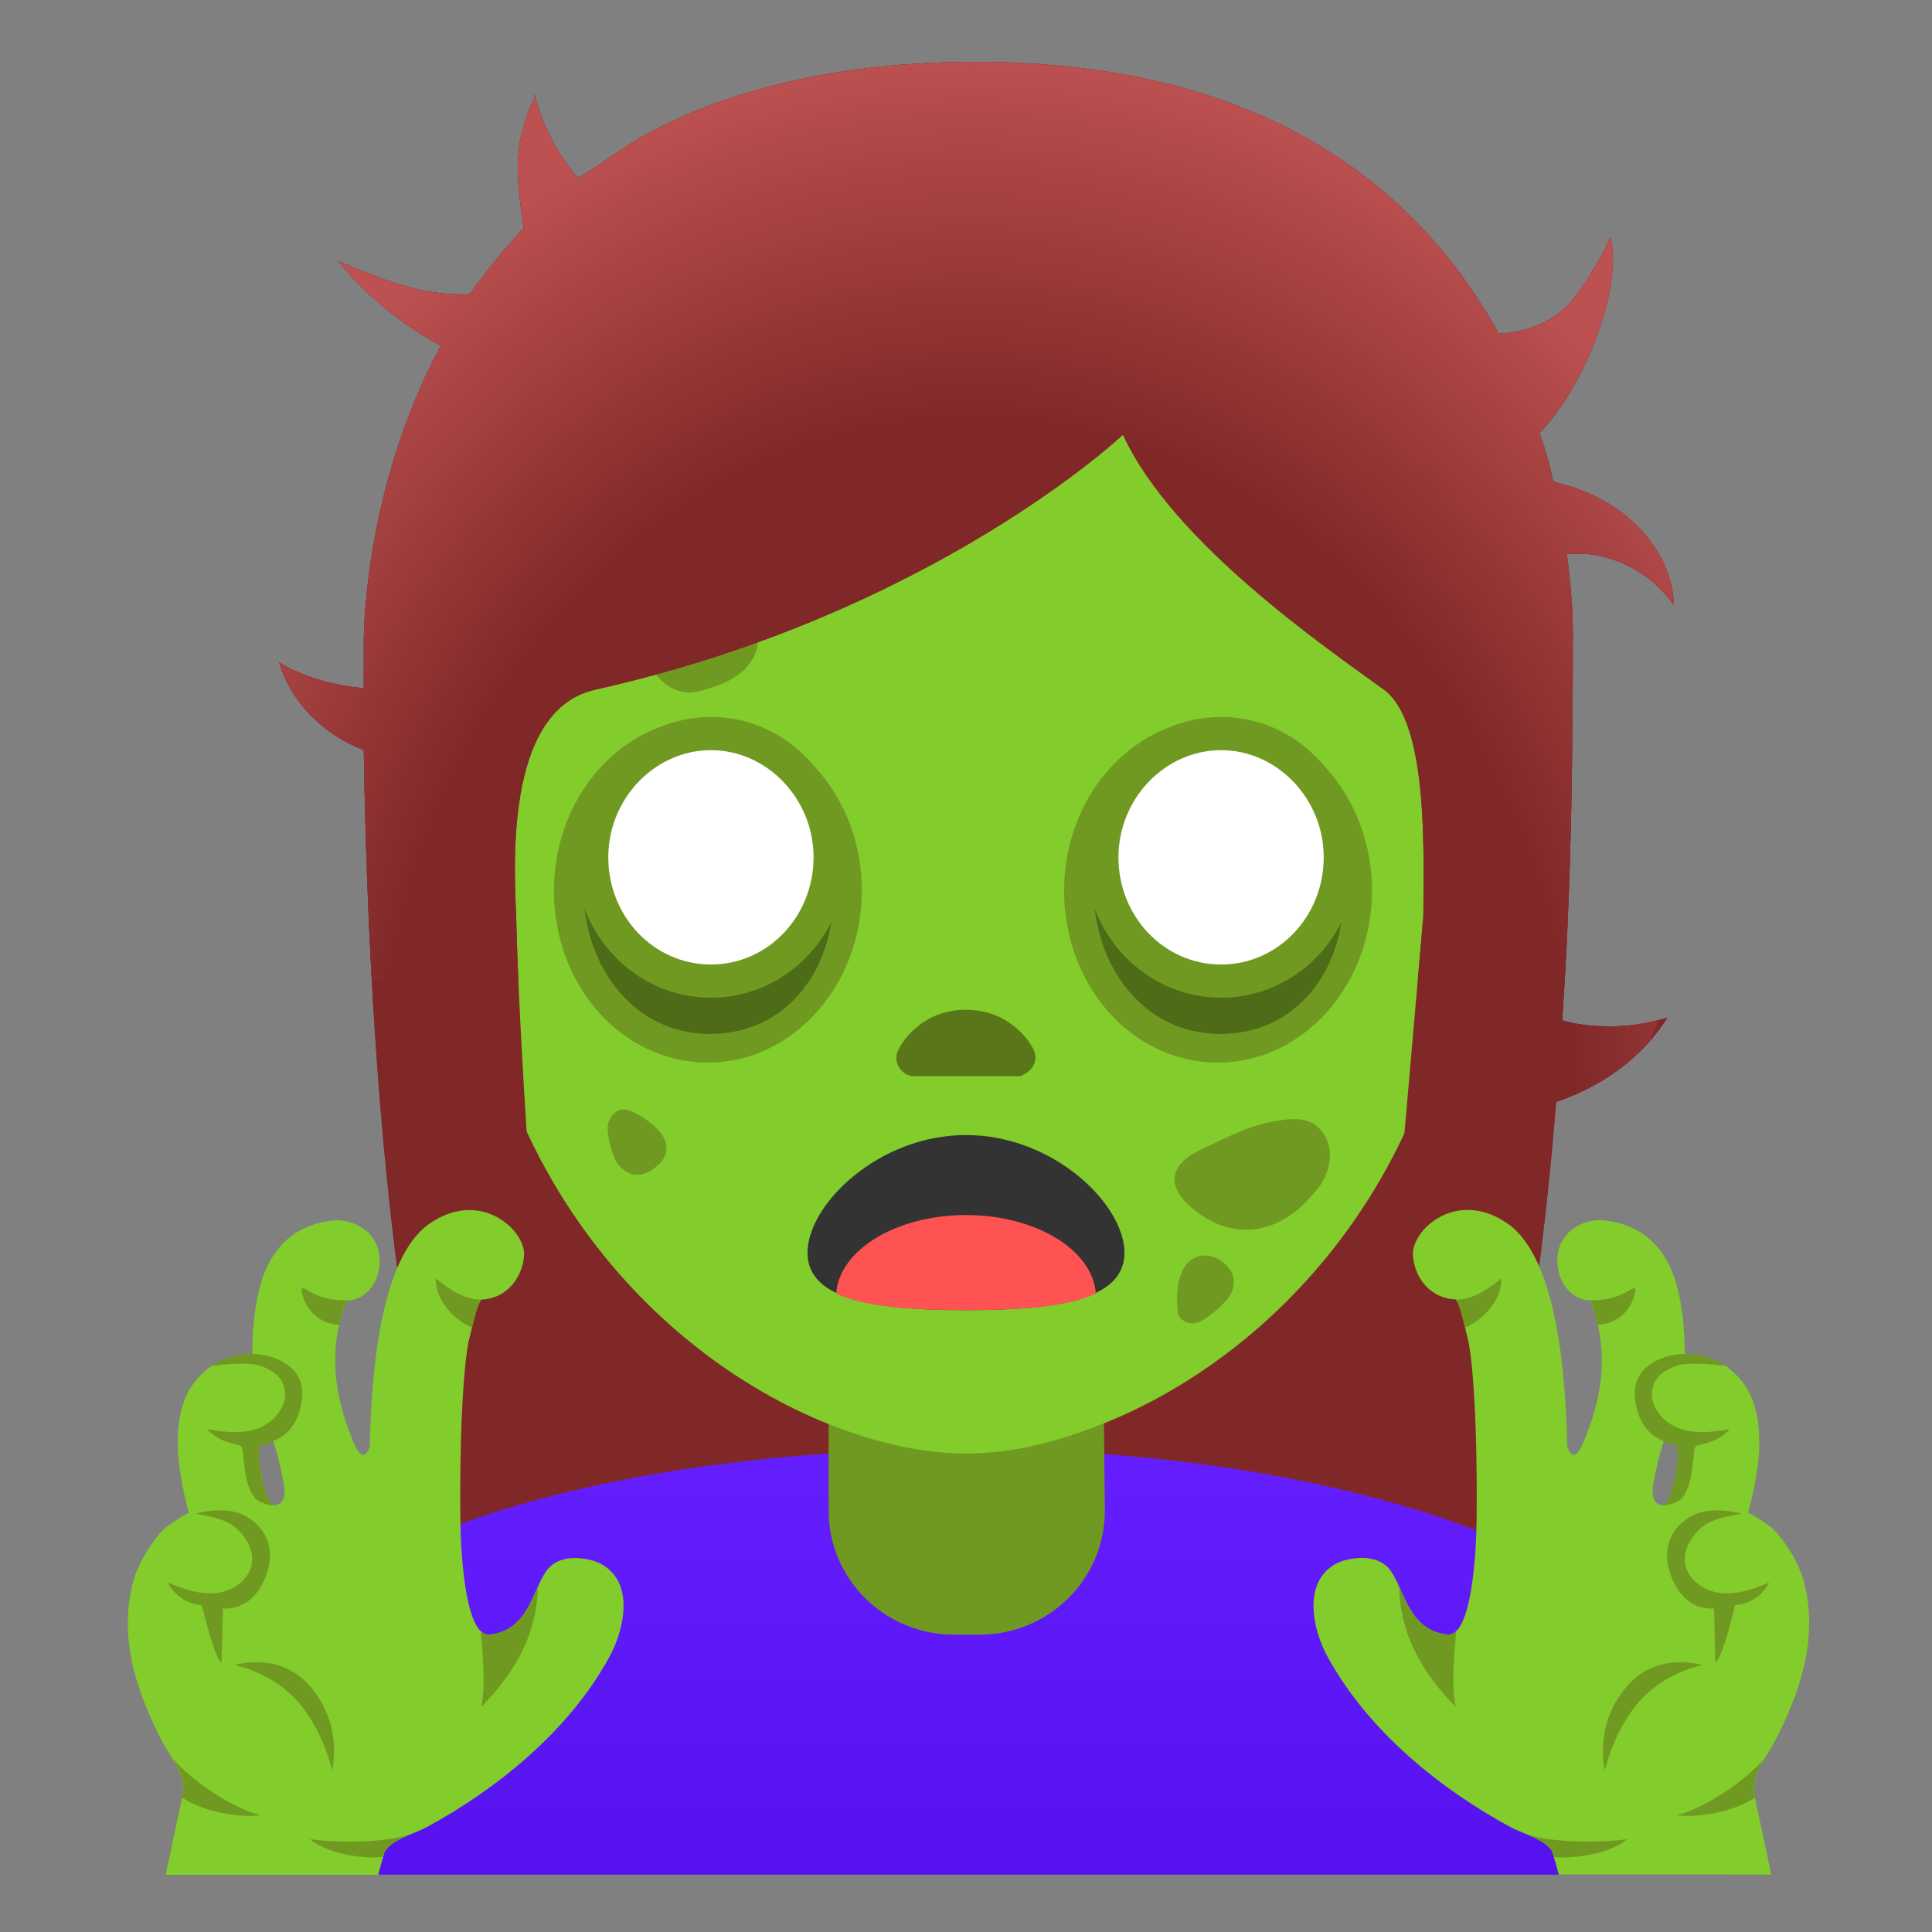
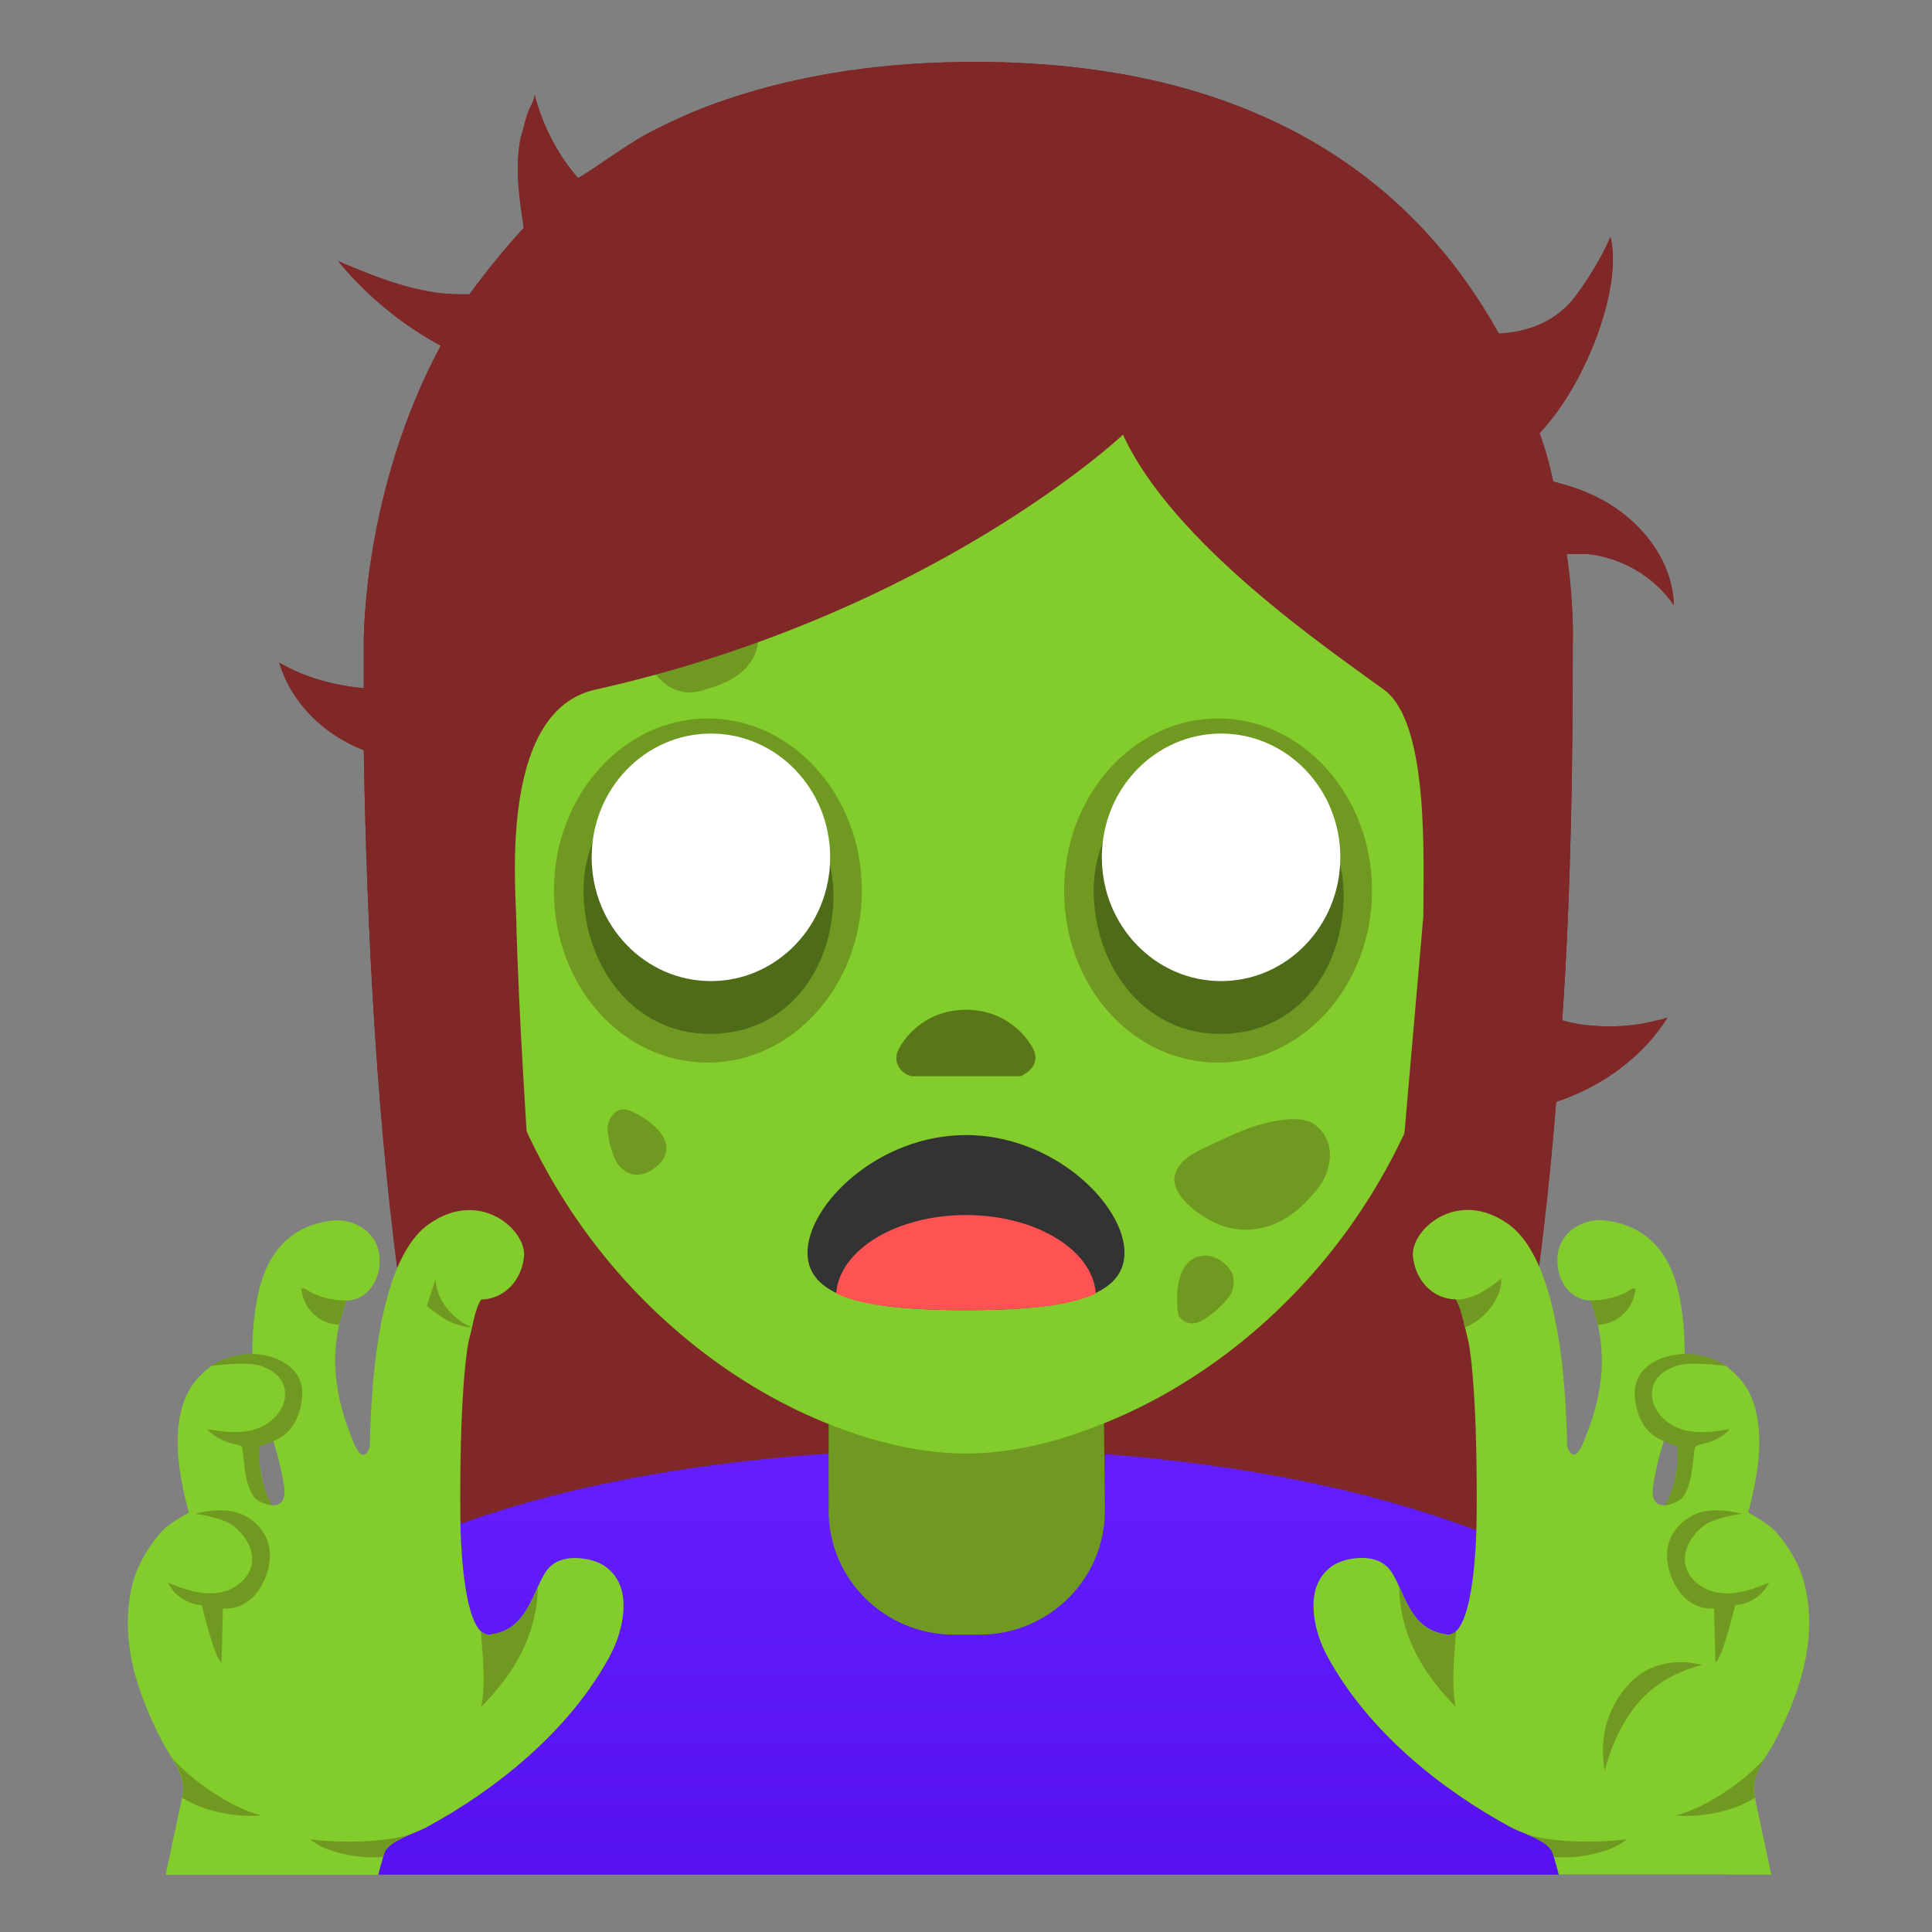
<svg xmlns="http://www.w3.org/2000/svg" width="800px" height="800px" viewBox="0 0 128 128" aria-hidden="true" role="img" class="iconify iconify--noto" preserveAspectRatio="xMidYMid meet">
  <rect x="0" y="0" width="128" height="128" fill="#808080" stroke="none" />
  <path d="M103.5 67.6c.6-8.7.7-17.3.7-24.9c0-.2.1-2.5-.4-6H105.1c2.3.2 4.5 1.5 5.8 3.4c-.1-3.3-2.6-6.1-5.6-7.4c-.9-.4-1.7-.6-2.4-.8c-.2-1-.5-2.1-.9-3.2c3.2-3.4 5.5-9.8 4.7-13c0 0-.8 1.9-2.3 3.9c-1.2 1.6-3 2.4-5.1 2.5c-5.1-9.2-15-18-34.7-18c-5.6 0-11.2.7-16.5 2.5c-1.8.6-3.6 1.4-5.3 2.3c-1.6.9-3 2-4.5 2.9c-1.4-1.6-2.4-3.6-2.9-5.6c.1.3-.3.9-.4 1.2c-.2.5-.3 1.1-.5 1.7c-.4 2-.1 4 .2 6c-1.3 1.4-2.5 2.9-3.6 4.4h-.6c-2.8 0-5.5-1.1-8.1-2.2c1.9 2.3 4.2 4.2 6.8 5.6c-5.2 9.7-5.1 19.5-5.1 19.8v2.9c-2-.2-3.9-.7-5.6-1.7c.8 2.7 3 4.8 5.6 5.8c.4 23.8 2.7 53.5 11.6 65.9c3.9 5.4 11.4 5.7 11.4 5.7h34s7.5-.3 11.4-5.7c6.1-8.5 9.2-25.2 10.6-42.6c3-1 5.7-2.9 7.4-5.6c-1.2.4-2.5.6-3.8.6c-1.1 0-2.2-.1-3.2-.4z" fill="#802828">

</path>
  <linearGradient id="IconifyId17ecdb2904d178eab25614" gradientUnits="userSpaceOnUse" x1="64" y1="95.894" x2="64" y2="130.879">
    <stop offset="0" stop-color="#651fff">

</stop>
    <stop offset="1" stop-color="#530eeb">

</stop>
  </linearGradient>
  <path d="M64.1 96H64c-25.7 0-52 7.1-52 25v3.1h1.5v.1h101v-.1h1.5V121c0-16.9-26.1-25-51.9-25z" fill="url(#IconifyId17ecdb2904d178eab25614)">

</path>
  <path d="M73.1 90.1H54.9v10c0 4.5 3.7 8.2 8.3 8.2h1.7c4.6 0 8.3-3.7 8.3-8.2l-.1-10z" fill="#709921">

</path>
  <path d="M64 16c-17.2 0-33.1 12.8-33.1 40c0 21.8 13.5 34.7 25.2 38.8c2.8 1 5.5 1.5 7.9 1.5s5.1-.5 7.8-1.5c11.8-4.1 25.3-17 25.3-38.8c0-27.2-15.9-40-33.1-40z" fill="#82cc2b">

</path>
  <path d="M60.1 71.2c.1 0 .2.1.3.1h7.1c.1 0 .2 0 .3-.1c.6-.3 1-.9.7-1.6s-1.7-2.7-4.5-2.7s-4.2 2-4.5 2.7c-.3.6 0 1.3.6 1.6z" fill="#597718">

</path>
  <path d="M46.9 69.1c-4.9 0-8.8-4.5-8.8-10.1s4-10.1 8.8-10.1c4.9 0 8.8 4.5 8.8 10.1s-3.9 10.1-8.8 10.1z" fill="#4e6b17">

</path>
  <path d="M46.9 50.3c4.2 0 8.32 4.09 8.32 8.99s-3.03 9.21-8.19 9.21s-8.37-4.63-8.37-9.53s4.14-8.67 8.24-8.67m0-2.7c-5.6 0-10.2 5.1-10.2 11.4s4.5 11.4 10.2 11.4c5.6 0 10.2-5.1 10.2-11.4s-4.6-11.4-10.2-11.4z" fill="#709921">

</path>
  <ellipse cx="47.1" cy="56.8" rx="7.9" ry="8.2" fill="#ffffff">

</ellipse>
-   <path d="M47.1 49.7c3.7 0 6.8 3.2 6.8 7.1s-3 7.1-6.8 7.1s-6.8-3.2-6.8-7.1s3.1-7.1 6.8-7.1m0-2.2c-5 0-9 4.2-9 9.3s4 9.3 9 9.3s9-4.2 9-9.3s-4-9.3-9-9.3z" fill="#709921">
- 
- </path>
  <path d="M78.6 79.7c-.4-.4-.8-1-.8-1.6c.1-1 1-1.6 1.9-2c1.7-.8 3.4-1.7 5.3-1.9c.7-.1 1.5-.1 2.1.3c.7.5 1.1 1.4 1 2.3s-.5 1.7-1.1 2.3c-2.4 2.9-5.7 3.2-8.4.6z" fill="#709921">

</path>
  <path d="M81.4 84c.3.3.4.8.3 1.3c-.1.6-.6 1-1.1 1.5c-.4.3-.7.6-1.2.8s-1 0-1.3-.4c-.1-.3-.1-.6-.1-.8c-.1-1.4.3-3.4 2.1-3.2c.5.1 1 .4 1.3.8z" fill="#709921">

</path>
  <path d="M42.5 77.8c-.4.1-.9 0-1.3-.4c-.5-.4-.6-1-.8-1.6c-.1-.5-.2-1-.1-1.4s.5-.9 1-.9c.2 0 .5.1.7.2c1.2.6 2.9 1.9 1.8 3.3c-.4.4-.8.7-1.3.8z" fill="#709921">

</path>
  <path d="M47.2 40.4c.8-.1 1.8 0 2.4.5c.8.7.8 2.1.1 3c-.6.9-1.7 1.4-2.7 1.7c-.6.2-1.3.4-1.9.2c-.9-.2-1.6-.9-2-1.7c-1.5-3.1 1.4-3.5 4.1-3.7z" fill="#709921">

</path>
  <path d="M74.5 83c0 3.2-4.7 3.8-10.5 3.8s-10.5-.6-10.5-3.8s4.7-7.8 10.5-7.8s10.5 4.6 10.5 7.8z" fill="#333">

</path>
  <path d="M64 86.8c3.5 0 6.7-.2 8.6-1.1c-.2-2.9-4-5.2-8.6-5.2s-8.4 2.3-8.6 5.2c1.9.9 5.1 1.1 8.6 1.1z" fill="#ff5252">

</path>
  <path d="M106.7 68c-1.1 0-2.2-.1-3.2-.4c.6-8.7.7-17.3.7-24.9c0-.2.1-2.5-.4-6H105.1c2.3.2 4.5 1.5 5.8 3.4c-.1-3.3-2.6-6.1-5.6-7.4c-.9-.4-1.7-.6-2.4-.8c-.2-1-.5-2.1-.9-3.2c3.2-3.4 5.5-9.8 4.7-13c0 0-.8 1.9-2.3 3.9c-1.2 1.6-3 2.4-5.1 2.5c-5.1-9.2-15-18-34.7-18c-5.6 0-11.2.7-16.5 2.5c-1.8.6-3.6 1.4-5.3 2.3c-1.6.9-3 2-4.5 2.9c-1.4-1.6-2.4-3.6-2.9-5.6c.1.3-.3.9-.4 1.2c-.2.5-.3 1.1-.5 1.7c-.4 2-.1 4 .2 6c-1.3 1.4-2.5 2.9-3.6 4.4h-.6c-2.8 0-5.5-1.1-8.1-2.2c1.9 2.3 4.2 4.2 6.8 5.6c-5.2 9.7-5.1 19.5-5.1 19.8v2.9c-2-.2-3.9-.7-5.6-1.7c.8 2.7 3 4.8 5.6 5.8c.2 11.98.89 25.46 2.65 37.48c1.11 3.33 2.01 5.82 2.55 6.92c2.9 5.9 7.2 2.2 7.2 2.2s-2-23-2.3-35.5c-.1-2.9-.9-13.7 5.2-15.1c22.4-5 35-16.9 35-16.9C77.7 36 88 43 91.7 45.7c3 2.2 2.6 11.2 2.6 15l-3.1 35.6s4.7 3.9 7.7-2.1c.4-.85 1.24-2.83 2.39-5.6c.79-4.99 1.38-10.26 1.81-15.6c2.38-.79 4.57-2.17 6.22-4.05c.18-.46.37-.92.56-1.38c-1.02.28-2.1.43-3.18.43z" fill="#802828">

</path>
  <radialGradient id="IconifyId17ecdb2904d178eab25615" cx="64.7" cy="75.132" r="60.231" gradientTransform="matrix(1 -.017 .02 1.191 -1.519 -13.272)" gradientUnits="userSpaceOnUse">
    <stop offset=".658" stop-color="#802828">

</stop>
    <stop offset="1" stop-color="#bd5151">

</stop>
  </radialGradient>
-   <path d="M106.7 68c-1.1 0-2.2-.1-3.2-.4c.6-8.7.7-17.3.7-24.9c0-.2.1-2.5-.4-6H105.1c2.3.2 4.5 1.5 5.8 3.4c-.1-3.3-2.6-6.1-5.6-7.4c-.9-.4-1.7-.6-2.4-.8c-.2-1-.5-2.1-.9-3.2c3.2-3.4 5.5-9.8 4.7-13c0 0-.8 1.9-2.3 3.9c-1.2 1.6-3 2.4-5.1 2.5c-5.1-9.2-15-18-34.7-18c-5.6 0-11.2.7-16.5 2.5c-1.8.6-3.6 1.4-5.3 2.3c-1.6.9-3 2-4.5 2.9c-1.4-1.6-2.4-3.6-2.9-5.6c.1.3-.3.9-.4 1.2c-.2.5-.3 1.1-.5 1.7c-.4 2-.1 4 .2 6c-1.3 1.4-2.5 2.9-3.6 4.4h-.6c-2.8 0-5.5-1.1-8.1-2.2c1.9 2.3 4.2 4.2 6.8 5.6c-5.2 9.7-5.1 19.5-5.1 19.8v2.9c-2-.2-3.9-.7-5.6-1.7c.8 2.7 3 4.8 5.6 5.8c.08 4.92.25 10.08.53 15.3h9.71c-.06-1.49-.11-2.9-.14-4.2c-.1-2.9-.9-13.7 5.2-15.1c22.4-5 35-16.9 35-16.9C77.7 36 88 43 91.7 45.7c3 2.2 2.6 11.2 2.6 15l-.37 4.3l9.17 8c2.38-.79 4.57-2.17 6.22-4.05c.18-.46.37-.92.56-1.38c-1.02.28-2.1.43-3.18.43z" fill="url(#IconifyId17ecdb2904d178eab25615)">
- 
- </path>
  <path d="M102.5 122.1c.2 0 2.2.6 3.9-.8c.2-.2.6-.1.7.1c.2.2.1.6-.1.7c-.7.6-1.5.9-2.2 1s-1.3.1-1.8.1l.2.8h9c.3-.8.8-1.5 1.5-2.2l2.1-1.9l-.1-.7c-.4.3-1 .6-1.9.8c-.3.1-.6-.1-.6-.4c-.1-.3.1-.6.4-.6c1.5-.3 1.9-1 2-1c3.3-5.1 4.5-9.5 3.5-13c-.8-2.9-3-4.2-3.4-4.5c-.6 0-2 0-2.7.7c-.4.4-.5.8-.4 1.5c.1.9.5 1.5 1.1 1.7c.9.3 2.2-.1 3-1c.2-.2.5-.2.7 0s.2.5 0 .7c-.5.5-1.1.9-1.8 1.2c.2.6.1 1.6-.7 2.5c-.1.1-.2.1-.3.2c-.1 0-.3 0-.4-.1c-.2-.2-.2-.5 0-.7c.6-.7.5-1.3.4-1.6c-.4 0-.8 0-1.2-.1c-.6-.2-1.6-.8-1.8-2.6c-.1-1 .2-1.8.7-2.3c.9-1 2.5-1 3.2-1c1.1-2.4 1.3-4.5.5-6.3c-1.2-2.5-4-3.5-4.5-3.6c-.2 0-1 .1-1.5.6c-.3.4-.5.9-.4 1.6c.1 1.2.8 2.3 1.9 2.8c.8.3 1.7.2 2.4-.3c.2-.2.5-.2.7.1c.2.2.1.5-.1.7c-.5.4-1 .6-1.6.7l-.6 2c0 .1.1.2.2.2c.2.1.5 0 .8-.1s.6 0 .7.2c.1.3 0 .6-.2.7s-.4.2-.6.2c-.4.1-.7 0-1-.1c-.1-.1-.3-.2-.4-.2s-.1.1-.2.2s-.2.1-.4.1c-.2.1-.5 0-.8-.1c-.8-.3-1.1-1.1-.9-1.8l.7-2c-.9-.7-1.5-1.9-1.6-3.1c-.1-1 .2-1.8.7-2.3c.6-.6 1.3-.9 1.8-.9c.2-2.2.2-6.6-2.5-7.2c-.4-.1-1-.1-1.5.1c-.8.3-1.3.7-1.5 1.2c-.3 1.1.6 2.7 1 3.2c.2.1 1.1.6 3 .1c.3-.1.6.1.6.4c.1.3-.1.6-.4.6c-.2 0-.4.1-.6.1c-1.1.2-1.8.1-2.4 0c.2 1.8.7 5.8.6 7.3v.1c-.2 1.2-.7 2-1.5 2.3c-1.2.4-2.4-.5-2.6-.7c-.1-.1-.2-.2-.2-.4c-.2-9.9-2.1-13.3-3.8-14.4c-.8-.6-1.8-.7-2.8-.3c-.6.2-1 .5-1.1 1c-.3 1.2.9 3 1.5 3.7c.4.1 1.6.4 2.3-.5c.2-.2.5-.3.7-.1c.2.2.3.5.1.7c-.4.6-1 .8-1.5.9c-.4.1-.8.1-1.1 0l1.2 4c.1.4.2.8.3 1.1c.1.1.3.4.8.4c.6.1 1.3-.1 2.2-.7c.2-.2.6-.1.7.1c.2.2.1.6-.1.7c-.7.5-1.3.7-1.9.9c-.4.1-.8.1-1.1 0c-.1 0-.1 0-.2-.1c1.6 7.5.5 11.7-.8 13.9c-1 1.7-2.3 2.5-3 2.8c.3 1 .8 1.9 1.8 2.9c.2.2.2.5 0 .7s-.5.2-.7 0c-1.4-1.4-1.9-2.8-2.3-4c-.2.8-.6 1.7-1.2 2.6c-.1.1-.2.2-.3.2c-.1 0-.3 0-.4-.1c-.2-.2-.3-.5-.1-.7c1.9-2.5 1.1-4.7 1-5.1c-.3-.4-.7-.8-1.2-1.1c-1.2-.5-2.2-.4-3 .5c-1.1 1.2-1.2 3.1-.3 4.5c4.9 8.2 13.4 11.5 13.7 11.6zm8.3-11.6c.3-.1.6 0 .7.3s0 .6-.3.7c0 0-3.1 1.4-2.3 6.7c0 .3-.1.5-.4.6c-.3 0-.6-.2-.6-.4c-1-6.2 2.7-7.9 2.9-7.9z" fill="none">

</path>
  <path d="M111.8 95.8c-.3 0-.5-.1-.8-.2l-.6 1.8c-.1.2 0 .4.3.5h.3c.1 0 .2-.1.2-.2l.6-1.9z" fill="none">

</path>
  <g>
    <path d="M80.7 69.1c-4.9 0-8.8-4.5-8.8-10.1s4-10.1 8.8-10.1c4.9 0 8.8 4.5 8.8 10.1s-3.9 10.1-8.8 10.1z" fill="#4e6b17">

</path>
    <path d="M80.7 50.3c4.2 0 8.32 4.09 8.32 8.99s-3.03 9.21-8.19 9.21c-5.15 0-8.37-4.63-8.37-9.53s4.14-8.67 8.24-8.67m0-2.7c-5.6 0-10.2 5.1-10.2 11.4S75 70.4 80.7 70.4c5.6 0 10.2-5.1 10.2-11.4s-4.6-11.4-10.2-11.4z" fill="#709921">

</path>
    <ellipse cx="80.9" cy="56.8" rx="7.9" ry="8.2" fill="#ffffff">

</ellipse>
-     <path d="M80.9 49.7c3.7 0 6.8 3.2 6.8 7.1s-3 7.1-6.8 7.1s-6.8-3.2-6.8-7.1s3.1-7.1 6.8-7.1m0-2.2c-5 0-9 4.2-9 9.3s4 9.3 9 9.3s9-4.2 9-9.3s-4-9.3-9-9.3z" fill="#709921">
- 
- </path>
  </g>
  <g>
    <path d="M40.62 104.26c-.6-.7-1.31-.91-2-1c-1.05-.14-1.95.11-2.46.87c-.89 1.33-1.2 3.89-3.71 4.17c-1.64.18-1.93-5.48-1.95-7.67c-.07-7.76.4-11.27.59-11.94c.2-.68.35-1.89.78-2.59c1.58-.03 2.72-1.32 2.85-2.9c.13-1.71-2.93-4.5-6.32-2.09c-1.7 1.21-3.7 4.7-3.9 14.7c0 0-.38 1.51-1.12-.35s-1.99-5.3-.41-9.3c1.03.02 2.13-.92 2.18-2.53c.07-2.02-1.76-2.91-3.08-2.77s-3.94.76-4.88 4.5c-.54 2.14-.47 4.34-.47 4.34s-2.46.57-2.72.79c-.68.59-2.42 1.68-2.21 5.71c.09 1.79.72 4.02.72 4.02s-1.39.72-1.93 1.38c-.81.98-1.47 2.08-1.79 3.3c-.56 2.19-.35 4.42.31 6.56c.41 1.34.98 2.64 1.63 3.89c.43.83 1.06 1.6 1.32 2.52c.12.43.1.81.02 1.2c-.08.42-.84 3.88-1.09 5.14h14.08c.1-.43.27-.95.38-1.38c.23-.87 2.07-1.36 2.8-1.76c4.6-2.49 9.43-6.34 12.13-11.29c.91-1.66 1.45-4.12.25-5.52zm-22.95-4.62l-.78-4.22l1.06-.39s.53 1.38.85 3.29s-1.13 1.32-1.13 1.32z" fill="#82cc2b">
- 
- </path>
-     <path d="M22.03 117.39c-.14.03.88-2.91-1.49-5.67c-2.04-2.37-4.99-1.4-4.99-1.4s2.39.42 4.15 2.38c1.76 1.97 2.33 4.69 2.33 4.69z" fill="#709921">

</path>
    <path d="M15.5 101.12c.73.59 1.31 1.49 1.19 2.42c-.14 1.1-1.24 1.88-2.35 2s-2.19-.26-3.22-.69c.76 1.48 2.25 1.49 2.25 1.49s.86 3.63 1.31 3.8l.09-3.58s2.1.33 2.96-2.48c.54-1.78-.38-3.15-1.67-3.74c-1.29-.59-3.12-.05-3.12-.05s1.82.23 2.56.83z" fill="#709921">

</path>
    <path d="M17.27 90.49c.8.29 1.53.77 1.61 1.71c.1 1.1-.81 2.1-1.86 2.46s-2.2.22-3.29.02c.93 1.05 2.17.94 2.29 1.19c.16.34.07 2.19.76 3.24c.35.53 1.25.62 1.25.62s-1.02-1.59-.83-3.92c0 0 .84-.23 1.44-.61c.92-.58 1.3-1.67 1.38-2.7c.14-1.86-1.61-2.64-2.88-2.77c-1.9-.2-3.14.77-3.14.77s2.37-.34 3.27-.01z" fill="#709921">

</path>
    <path d="M12.07 119.1c1.45.95 3.68 1.33 5.22 1.17c-1.93-.47-4.57-2.28-5.87-3.78c.26.44.51.88.64 1.37c.12.43.1.81.02 1.2c0 .01-.01.03-.01.04z" fill="#709921">

</path>
    <path d="M20.54 121.85c.95.84 3.12 1.33 4.84 1.18l.06-.21c.15-.57.98-.97 1.75-1.3c-1.69.58-4.88.59-6.65.33z" fill="#709921">

</path>
    <path d="M19.99 85.39c-.02.03-.02.07-.01.1c.09.71.49 1.38 1.07 1.8c.42.3.92.46 1.43.48c.11-.53.26-1.06.48-1.62c-.97.03-1.94-.23-2.75-.76c-.06-.03-.17-.07-.22 0z" fill="#709921">

</path>
-     <path d="M28.87 84.7c-.01.94.5 1.82 1.19 2.46c.35.33.77.61 1.23.78c.14-.62.3-1.33.59-1.83c-.45-.01-.9-.12-1.31-.3c-.63-.27-1.17-.69-1.7-1.11z" fill="#709921">
+     <path d="M28.87 84.7c-.01.94.5 1.82 1.19 2.46c.35.33.77.61 1.23.78c-.45-.01-.9-.12-1.31-.3c-.63-.27-1.17-.69-1.7-1.11z" fill="#709921">

</path>
    <path d="M35.64 105.11c-.6 1.33-1.21 2.96-3.19 3.18c-.22.02-.41-.06-.59-.22c.12 1.6.33 3.53.03 5.01c2.08-2.12 3.67-4.61 3.75-7.97z" fill="#709921">

</path>
  </g>
  <g>
    <path d="M87.96 109.77c2.7 4.95 7.53 8.8 12.13 11.29c.73.4 2.58.89 2.8 1.76c.11.43.28.95.38 1.38h14.08c-.26-1.26-1.01-4.72-1.09-5.14c-.07-.38-.09-.77.02-1.2c.25-.92.88-1.68 1.32-2.52c.65-1.25 1.22-2.54 1.63-3.89c.66-2.14.87-4.38.31-6.56c-.32-1.23-.98-2.33-1.79-3.3c-.54-.65-1.93-1.38-1.93-1.38s.63-2.23.72-4.02c.21-4.03-1.53-5.12-2.21-5.71c-.26-.23-2.72-.79-2.72-.79s.07-2.2-.47-4.34c-.94-3.74-3.56-4.36-4.88-4.5c-1.32-.14-3.15.75-3.08 2.77c.06 1.6 1.15 2.55 2.18 2.53c1.58 4 .34 7.45-.41 9.3c-.74 1.85-1.12.35-1.12.35c-.2-10-2.2-13.49-3.9-14.7c-3.39-2.41-6.45.38-6.32 2.09c.12 1.58 1.27 2.87 2.85 2.9c.44.7.59 1.91.78 2.59c.19.66.66 4.18.59 11.94c-.02 2.19-.31 7.86-1.95 7.67c-2.51-.28-2.81-2.84-3.71-4.17c-.51-.76-1.41-1-2.46-.87c-.69.09-1.4.3-2 1c-1.19 1.41-.66 3.87.25 5.52zm21.58-11.45c.32-1.91.85-3.29.85-3.29l1.06.39l-.78 4.22s-1.46.58-1.13-1.32z" fill="#82cc2b">

</path>
    <path d="M106.3 117.39c.14.03-.88-2.91 1.49-5.67c2.04-2.37 4.99-1.4 4.99-1.4s-2.39.42-4.15 2.38c-1.75 1.97-2.33 4.69-2.33 4.69z" fill="#709921">

</path>
    <path d="M112.83 101.12c-.73.59-1.31 1.49-1.19 2.42c.14 1.1 1.24 1.88 2.35 2c1.1.13 2.19-.26 3.22-.69c-.76 1.48-2.25 1.49-2.25 1.49s-.86 3.63-1.31 3.8l-.09-3.58s-2.1.33-2.96-2.48c-.54-1.78.38-3.15 1.67-3.74c1.29-.59 3.12-.05 3.12-.05s-1.81.23-2.56.83z" fill="#709921">

</path>
    <path d="M111.06 90.49c-.8.29-1.53.77-1.61 1.71c-.1 1.1.81 2.1 1.86 2.46s2.2.22 3.29.02c-.93 1.05-2.17.94-2.29 1.19c-.16.34-.07 2.19-.76 3.24c-.35.53-1.25.62-1.25.62s1.02-1.59.83-3.92c0 0-.84-.23-1.44-.61c-.92-.58-1.3-1.67-1.38-2.7c-.14-1.86 1.61-2.64 2.88-2.77c1.9-.2 3.14.77 3.14.77s-2.37-.34-3.27-.01z" fill="#709921">

</path>
    <path d="M116.27 119.1c-1.45.95-3.68 1.33-5.22 1.17c1.93-.47 4.57-2.28 5.87-3.78c-.26.44-.51.88-.64 1.37c-.12.43-.1.81-.02 1.2c0 .01 0 .03.01.04z" fill="#709921">

</path>
    <path d="M107.79 121.85c-.95.84-3.12 1.33-4.84 1.18l-.06-.21c-.15-.57-.98-.97-1.75-1.3c1.69.58 4.88.59 6.65.33z" fill="#709921">

</path>
    <path d="M108.34 85.39c.02.03.02.07.01.1c-.09.71-.49 1.38-1.07 1.8c-.42.3-.92.46-1.43.48c-.11-.53-.26-1.06-.48-1.62c.97.03 1.94-.23 2.75-.76c.07-.03.18-.07.22 0z" fill="#709921">

</path>
    <path d="M99.47 84.7c.01.94-.5 1.82-1.19 2.46c-.35.33-.77.61-1.23.78c-.14-.62-.3-1.33-.59-1.83c.45-.01.9-.12 1.31-.3c.62-.27 1.17-.69 1.7-1.11z" fill="#709921">

</path>
    <path d="M92.69 105.11c.6 1.33 1.21 2.96 3.19 3.18c.22.02.41-.06.59-.22c-.12 1.6-.33 3.53-.03 5.01c-2.07-2.12-3.67-4.61-3.75-7.97z" fill="#709921">

</path>
  </g>
</svg>